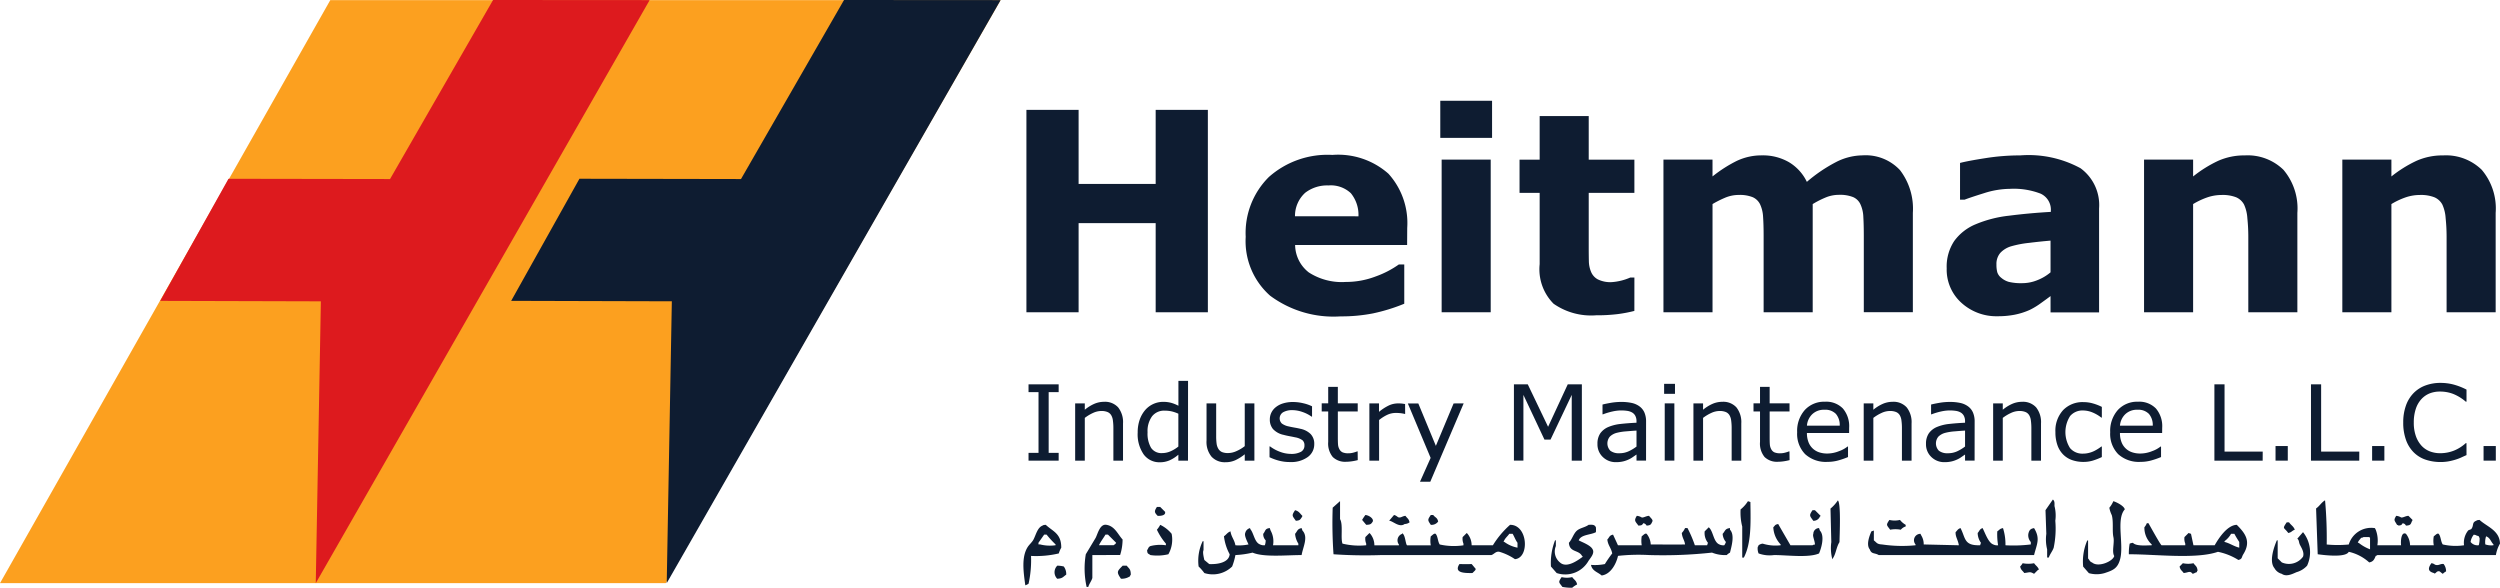
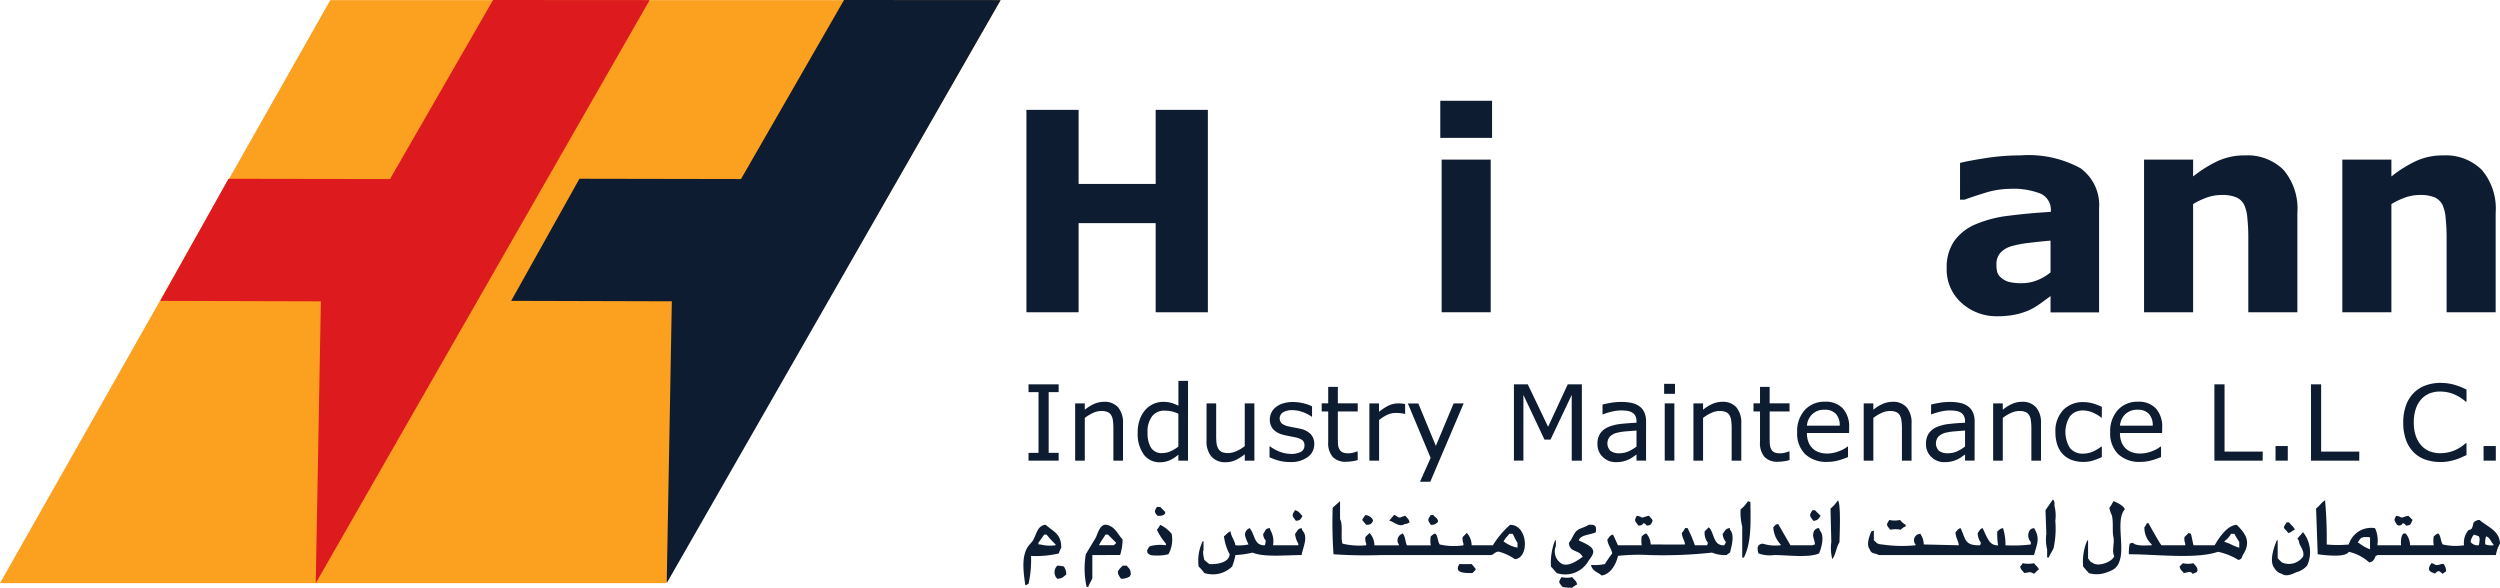
<svg xmlns="http://www.w3.org/2000/svg" width="209.629" height="49.291" viewBox="0 0 209.629 49.291">
  <g id="Gruppe_259" data-name="Gruppe 259" transform="translate(-128.128 -229.812)">
    <g id="Gruppe_255" data-name="Gruppe 255" transform="translate(214.372 261.752)">
      <path id="Pfad_281" data-name="Pfad 281" d="M373.386,326.914H370.86v-.653h.838v-5.092h-.838v-.653h2.526v.653h-.838v5.092h.838Z" transform="translate(-370.86 -320.228)" fill="#0e1c31" />
      <path id="Pfad_282" data-name="Pfad 282" d="M385.877,329.572h-.808v-2.733a4.669,4.669,0,0,0-.039-.621,1.127,1.127,0,0,0-.142-.453.651.651,0,0,0-.309-.269,1.327,1.327,0,0,0-.524-.088,1.676,1.676,0,0,0-.692.163,3.523,3.523,0,0,0-.691.416v3.584h-.808v-4.8h.808v.533a3.3,3.3,0,0,1,.782-.49,2.058,2.058,0,0,1,.829-.176,1.488,1.488,0,0,1,1.186.468,1.994,1.994,0,0,1,.408,1.349Z" transform="translate(-377.954 -322.886)" fill="#0e1c31" />
      <path id="Pfad_283" data-name="Pfad 283" d="M400.829,326.391h-.808v-.5a2.92,2.92,0,0,1-.726.469,2,2,0,0,1-.82.167,1.627,1.627,0,0,1-1.364-.662,2.963,2.963,0,0,1-.5-1.835,3.166,3.166,0,0,1,.174-1.087,2.506,2.506,0,0,1,.47-.812,1.994,1.994,0,0,1,1.487-.67,2.568,2.568,0,0,1,.67.08,3.1,3.1,0,0,1,.614.247V319.7h.808Zm-.808-1.182v-2.754a3.026,3.026,0,0,0-.584-.2,2.659,2.659,0,0,0-.563-.056,1.276,1.276,0,0,0-1.057.473,2.1,2.1,0,0,0-.378,1.341,2.376,2.376,0,0,0,.292,1.3,1.039,1.039,0,0,0,.937.445,1.738,1.738,0,0,0,.7-.152A2.933,2.933,0,0,0,400.021,325.209Z" transform="translate(-387.458 -319.705)" fill="#0e1c31" />
      <path id="Pfad_284" data-name="Pfad 284" d="M416.883,329.813h-.808v-.533a3.918,3.918,0,0,1-.782.494,1.953,1.953,0,0,1-.825.172,1.513,1.513,0,0,1-1.177-.462,1.948,1.948,0,0,1-.421-1.356v-3.115h.808v2.733a4.834,4.834,0,0,0,.034.625,1.141,1.141,0,0,0,.146.445.693.693,0,0,0,.3.275,1.311,1.311,0,0,0,.537.086,1.713,1.713,0,0,0,.685-.163,3.173,3.173,0,0,0,.694-.416v-3.584h.808Z" transform="translate(-397.944 -323.128)" fill="#0e1c31" />
      <path id="Pfad_285" data-name="Pfad 285" d="M431.483,328.22a1.308,1.308,0,0,1-.543,1.079,2.37,2.37,0,0,1-1.485.421,3.569,3.569,0,0,1-.977-.127,4.385,4.385,0,0,1-.745-.277v-.907h.043a3.235,3.235,0,0,0,.851.458,2.626,2.626,0,0,0,.9.17,1.683,1.683,0,0,0,.834-.172.579.579,0,0,0,.3-.541.547.547,0,0,0-.163-.43,1.471,1.471,0,0,0-.627-.249q-.172-.039-.449-.09c-.184-.035-.353-.071-.5-.112a1.68,1.68,0,0,1-.9-.492,1.224,1.224,0,0,1-.264-.8,1.3,1.3,0,0,1,.122-.559,1.347,1.347,0,0,1,.372-.468,1.779,1.779,0,0,1,.612-.32,2.745,2.745,0,0,1,.831-.118,3.741,3.741,0,0,1,.87.105,3.317,3.317,0,0,1,.733.255v.864h-.043a2.885,2.885,0,0,0-.753-.385,2.59,2.59,0,0,0-.868-.157,1.519,1.519,0,0,0-.748.17.6.6,0,0,0-.12.952,1.439,1.439,0,0,0,.584.245q.223.052.5.1t.462.095a1.716,1.716,0,0,1,.868.443A1.166,1.166,0,0,1,431.483,328.22Z" transform="translate(-407.525 -322.917)" fill="#0e1c31" />
      <path id="Pfad_286" data-name="Pfad 286" d="M443.075,327.268a4.434,4.434,0,0,1-.5.1,3.43,3.43,0,0,1-.479.038,1.484,1.484,0,0,1-1.117-.4,1.777,1.777,0,0,1-.382-1.268v-2.552h-.545v-.679h.545v-1.379h.808v1.379h1.667v.679h-1.667v2.187q0,.378.017.591a.961.961,0,0,0,.12.4.578.578,0,0,0,.26.251,1.209,1.209,0,0,0,.5.08,1.582,1.582,0,0,0,.412-.058,2.805,2.805,0,0,0,.309-.1h.043Z" transform="translate(-415.469 -320.626)" fill="#0e1c31" />
      <path id="Pfad_287" data-name="Pfad 287" d="M454.3,325.895h-.043a2.855,2.855,0,0,0-.35-.062,3.553,3.553,0,0,0-.4-.019,1.668,1.668,0,0,0-.722.165,3.337,3.337,0,0,0-.67.428v3.407H451.3v-4.8h.808v.709a3.948,3.948,0,0,1,.849-.548,1.851,1.851,0,0,1,.749-.161,2.926,2.926,0,0,1,.306.011c.063.007.157.021.283.04Z" transform="translate(-422.72 -323.128)" fill="#0e1c31" />
      <path id="Pfad_288" data-name="Pfad 288" d="M465.053,325.014l-2.8,6.57h-.863l.894-2-1.912-4.567h.877l1.473,3.558,1.487-3.558Z" transform="translate(-428.566 -323.128)" fill="#0e1c31" />
      <path id="Pfad_289" data-name="Pfad 289" d="M491.111,326.914h-.851V321.4l-1.779,3.751h-.507l-1.766-3.751v5.513h-.795v-6.4h1.16l1.705,3.562,1.65-3.562h1.182Z" transform="translate(-444.712 -320.228)" fill="#0e1c31" />
      <path id="Pfad_290" data-name="Pfad 290" d="M509.2,329.6h-.8v-.511q-.107.074-.29.2a2.028,2.028,0,0,1-.355.209,2.393,2.393,0,0,1-.463.165,2.517,2.517,0,0,1-.615.067,1.537,1.537,0,0,1-1.1-.43,1.45,1.45,0,0,1-.451-1.1,1.518,1.518,0,0,1,.234-.883,1.567,1.567,0,0,1,.668-.531,3.613,3.613,0,0,1,1.052-.262q.615-.069,1.319-.1v-.125a.954.954,0,0,0-.1-.455.705.705,0,0,0-.277-.284,1.149,1.149,0,0,0-.413-.133,3.58,3.58,0,0,0-.5-.034,3.367,3.367,0,0,0-.709.084,5.462,5.462,0,0,0-.808.242h-.043v-.82q.237-.064.683-.142a5.166,5.166,0,0,1,.881-.077,4.076,4.076,0,0,1,.883.084,1.709,1.709,0,0,1,.651.286,1.271,1.271,0,0,1,.413.511,1.883,1.883,0,0,1,.142.778Zm-.8-1.182v-1.336q-.37.022-.87.065a4.5,4.5,0,0,0-.793.125,1.3,1.3,0,0,0-.563.307.885.885,0,0,0,.034,1.194,1.162,1.162,0,0,0,.76.209,1.81,1.81,0,0,0,.778-.166A3.493,3.493,0,0,0,508.4,328.422Z" transform="translate(-457.42 -322.917)" fill="#0e1c31" />
      <path id="Pfad_291" data-name="Pfad 291" d="M521.768,321.233h-.911v-.838h.911Zm-.052,5.6h-.808v-4.8h.808Z" transform="translate(-467.562 -320.15)" fill="#0e1c31" />
      <path id="Pfad_292" data-name="Pfad 292" d="M531.788,329.572h-.808v-2.733a4.669,4.669,0,0,0-.039-.621,1.132,1.132,0,0,0-.142-.453.652.652,0,0,0-.309-.269,1.328,1.328,0,0,0-.525-.088,1.673,1.673,0,0,0-.691.163,3.519,3.519,0,0,0-.691.416v3.584h-.808v-4.8h.808v.533a3.289,3.289,0,0,1,.782-.49,2.058,2.058,0,0,1,.829-.176,1.488,1.488,0,0,1,1.186.468,1.993,1.993,0,0,1,.408,1.349Z" transform="translate(-472.022 -322.886)" fill="#0e1c31" />
      <path id="Pfad_293" data-name="Pfad 293" d="M544.98,327.268a4.435,4.435,0,0,1-.5.1,3.421,3.421,0,0,1-.479.038,1.484,1.484,0,0,1-1.117-.4,1.774,1.774,0,0,1-.382-1.268v-2.552h-.546v-.679h.546v-1.379h.808v1.379h1.667v.679h-1.667v2.187q0,.378.017.591a.968.968,0,0,0,.121.4.575.575,0,0,0,.26.251,1.207,1.207,0,0,0,.5.08,1.576,1.576,0,0,0,.412-.058,2.811,2.811,0,0,0,.309-.1h.043Z" transform="translate(-481.166 -320.626)" fill="#0e1c31" />
      <path id="Pfad_294" data-name="Pfad 294" d="M556.607,327.256h-3.536a2.047,2.047,0,0,0,.133.771,1.427,1.427,0,0,0,.9.848,2.12,2.12,0,0,0,.677.1,2.676,2.676,0,0,0,.986-.2,2.438,2.438,0,0,0,.706-.384h.043v.88a6.642,6.642,0,0,1-.834.288,3.376,3.376,0,0,1-.894.116,2.574,2.574,0,0,1-1.865-.646,2.434,2.434,0,0,1-.671-1.837,2.638,2.638,0,0,1,.643-1.869,2.2,2.2,0,0,1,1.69-.692,1.944,1.944,0,0,1,1.5.567,2.282,2.282,0,0,1,.526,1.612Zm-.786-.619a1.429,1.429,0,0,0-.32-.984,1.232,1.232,0,0,0-.96-.348,1.4,1.4,0,0,0-1.033.382,1.487,1.487,0,0,0-.436.95Z" transform="translate(-487.801 -322.886)" fill="#0e1c31" />
      <path id="Pfad_295" data-name="Pfad 295" d="M571.972,329.572h-.808v-2.733a4.669,4.669,0,0,0-.039-.621,1.133,1.133,0,0,0-.141-.453.654.654,0,0,0-.309-.269,1.326,1.326,0,0,0-.524-.088,1.674,1.674,0,0,0-.692.163,3.528,3.528,0,0,0-.692.416v3.584h-.808v-4.8h.808v.533a3.293,3.293,0,0,1,.782-.49,2.056,2.056,0,0,1,.829-.176,1.487,1.487,0,0,1,1.186.468,1.994,1.994,0,0,1,.408,1.349Z" transform="translate(-497.928 -322.886)" fill="#0e1c31" />
      <path id="Pfad_296" data-name="Pfad 296" d="M586.73,329.6h-.8v-.511q-.108.074-.29.2a2.081,2.081,0,0,1-.355.209,2.4,2.4,0,0,1-.464.165,2.51,2.51,0,0,1-.614.067,1.537,1.537,0,0,1-1.1-.43,1.448,1.448,0,0,1-.451-1.1,1.519,1.519,0,0,1,.234-.883,1.567,1.567,0,0,1,.668-.531,3.62,3.62,0,0,1,1.053-.262q.615-.069,1.319-.1v-.125a.958.958,0,0,0-.1-.455.706.706,0,0,0-.277-.284,1.146,1.146,0,0,0-.412-.133,3.585,3.585,0,0,0-.5-.034,3.369,3.369,0,0,0-.709.084,5.449,5.449,0,0,0-.808.242h-.043v-.82q.236-.064.683-.142a5.165,5.165,0,0,1,.881-.077,4.078,4.078,0,0,1,.883.084,1.708,1.708,0,0,1,.651.286,1.264,1.264,0,0,1,.412.511,1.882,1.882,0,0,1,.143.778Zm-.8-1.182v-1.336q-.369.022-.87.065a4.484,4.484,0,0,0-.793.125,1.3,1.3,0,0,0-.563.307.886.886,0,0,0,.034,1.194,1.164,1.164,0,0,0,.761.209,1.81,1.81,0,0,0,.778-.166A3.5,3.5,0,0,0,585.926,328.422Z" transform="translate(-507.401 -322.917)" fill="#0e1c31" />
      <path id="Pfad_297" data-name="Pfad 297" d="M602.519,329.572h-.808v-2.733a4.731,4.731,0,0,0-.039-.621,1.129,1.129,0,0,0-.142-.453.653.653,0,0,0-.309-.269,1.327,1.327,0,0,0-.524-.088,1.672,1.672,0,0,0-.691.163,3.528,3.528,0,0,0-.692.416v3.584h-.808v-4.8h.808v.533a3.3,3.3,0,0,1,.782-.49,2.058,2.058,0,0,1,.829-.176,1.487,1.487,0,0,1,1.186.468,1.992,1.992,0,0,1,.409,1.349Z" transform="translate(-517.622 -322.886)" fill="#0e1c31" />
      <path id="Pfad_298" data-name="Pfad 298" d="M617.1,329.31a5.267,5.267,0,0,1-.767.3,2.7,2.7,0,0,1-.771.107,2.854,2.854,0,0,1-.954-.152,1.952,1.952,0,0,1-.743-.462,2.088,2.088,0,0,1-.485-.782,3.234,3.234,0,0,1-.172-1.1,2.549,2.549,0,0,1,.647-1.848,2.264,2.264,0,0,1,1.708-.67,2.887,2.887,0,0,1,.81.116,4.239,4.239,0,0,1,.728.284v.9h-.043a3.1,3.1,0,0,0-.763-.443,2.09,2.09,0,0,0-.767-.155,1.357,1.357,0,0,0-1.085.462,2.5,2.5,0,0,0-.009,2.69,1.345,1.345,0,0,0,1.093.466,2.019,2.019,0,0,0,.5-.064,2.179,2.179,0,0,0,.456-.168,3.59,3.59,0,0,0,.33-.191,2.924,2.924,0,0,0,.245-.174h.043Z" transform="translate(-527.102 -322.925)" fill="#0e1c31" />
      <path id="Pfad_299" data-name="Pfad 299" d="M630.482,327.256h-3.536a2.047,2.047,0,0,0,.133.771,1.427,1.427,0,0,0,.9.848,2.121,2.121,0,0,0,.677.1,2.676,2.676,0,0,0,.986-.2,2.439,2.439,0,0,0,.706-.384h.043v.88a6.635,6.635,0,0,1-.834.288,3.376,3.376,0,0,1-.894.116,2.574,2.574,0,0,1-1.865-.646,2.434,2.434,0,0,1-.67-1.837,2.638,2.638,0,0,1,.643-1.869,2.2,2.2,0,0,1,1.69-.692,1.944,1.944,0,0,1,1.5.567,2.282,2.282,0,0,1,.527,1.612Zm-.786-.619a1.429,1.429,0,0,0-.32-.984,1.232,1.232,0,0,0-.96-.348,1.4,1.4,0,0,0-1.033.382,1.486,1.486,0,0,0-.436.95Z" transform="translate(-535.428 -322.886)" fill="#0e1c31" />
      <path id="Pfad_300" data-name="Pfad 300" d="M654.77,326.914h-4.047v-6.4h.851v5.642h3.2Z" transform="translate(-551.286 -320.228)" fill="#0e1c31" />
      <path id="Pfad_301" data-name="Pfad 301" d="M666.176,336.3h-1.027v-1.224h1.027Z" transform="translate(-560.586 -329.615)" fill="#0e1c31" />
      <path id="Pfad_302" data-name="Pfad 302" d="M677.565,326.914h-4.047v-6.4h.851v5.642h3.2Z" transform="translate(-565.982 -320.228)" fill="#0e1c31" />
-       <path id="Pfad_303" data-name="Pfad 303" d="M688.971,336.3h-1.027v-1.224h1.027Z" transform="translate(-575.282 -329.615)" fill="#0e1c31" />
      <path id="Pfad_304" data-name="Pfad 304" d="M700.591,326.239c-.158.069-.3.133-.427.193a4.158,4.158,0,0,1-.5.189,5.128,5.128,0,0,1-.569.14,3.649,3.649,0,0,1-.677.058,3.887,3.887,0,0,1-1.266-.2,2.579,2.579,0,0,1-.99-.613,2.79,2.79,0,0,1-.645-1.038,4.219,4.219,0,0,1-.232-1.463,4.164,4.164,0,0,1,.224-1.413,2.851,2.851,0,0,1,.644-1.053,2.7,2.7,0,0,1,.986-.636,3.592,3.592,0,0,1,1.282-.219,4.366,4.366,0,0,1,1.029.124,5.49,5.49,0,0,1,1.141.438v1.01h-.064a3.8,3.8,0,0,0-1.048-.645,3.049,3.049,0,0,0-1.113-.2,2.324,2.324,0,0,0-.874.157,1.914,1.914,0,0,0-.694.488,2.238,2.238,0,0,0-.462.814,3.582,3.582,0,0,0-.166,1.137,3.308,3.308,0,0,0,.183,1.16,2.348,2.348,0,0,0,.47.79,1.877,1.877,0,0,0,.7.471,2.369,2.369,0,0,0,.848.152,3.128,3.128,0,0,0,1.152-.211,3.3,3.3,0,0,0,1.005-.632h.06Z" transform="translate(-580.014 -320.018)" fill="#0e1c31" />
      <path id="Pfad_305" data-name="Pfad 305" d="M715.273,336.3h-1.027v-1.224h1.027Z" transform="translate(-592.239 -329.615)" fill="#0e1c31" />
    </g>
    <g id="Gruppe_256" data-name="Gruppe 256" transform="translate(214.195 238.262)">
      <path id="Pfad_306" data-name="Pfad 306" d="M385.577,272.713H381.2v-7.476h-6.462v7.476h-4.376v-16.97h4.376v6.211H381.2v-6.211h4.376Z" transform="translate(-370.362 -254.979)" fill="#0e1c31" />
-       <path id="Pfad_307" data-name="Pfad 307" d="M435.64,273.916h-9.391a2.953,2.953,0,0,0,1.146,2.3,5.094,5.094,0,0,0,3.105.8,6.978,6.978,0,0,0,2.519-.467,7.882,7.882,0,0,0,1.926-1h.456v3.293a15.188,15.188,0,0,1-2.621.81,13.71,13.71,0,0,1-2.724.251,8.912,8.912,0,0,1-5.9-1.732,6.1,6.1,0,0,1-2.051-4.935,6.608,6.608,0,0,1,1.943-5.02,7.406,7.406,0,0,1,5.328-1.852,6.358,6.358,0,0,1,4.7,1.579,6.161,6.161,0,0,1,1.573,4.542Zm-4.08-2.405a2.871,2.871,0,0,0-.638-1.937,2.454,2.454,0,0,0-1.88-.65,3.007,3.007,0,0,0-1.949.615,2.625,2.625,0,0,0-.855,1.971Z" transform="translate(-403.718 -261.824)" fill="#0e1c31" />
      <path id="Pfad_308" data-name="Pfad 308" d="M472.375,256.705h-4.342v-3.111h4.342Zm-.114,14.622h-4.114v-12.8h4.114Z" transform="translate(-433.33 -253.594)" fill="#0e1c31" />
-       <path id="Pfad_309" data-name="Pfad 309" d="M496.362,273.531a11.669,11.669,0,0,1-1.4.267,14.347,14.347,0,0,1-1.812.1,5.494,5.494,0,0,1-3.561-.969,4.1,4.1,0,0,1-1.168-3.316v-5.983h-1.687v-2.781h1.687v-3.658h4.114v3.658h3.829v2.781h-3.829v4.543q0,.674.012,1.176a2.41,2.41,0,0,0,.182.9,1.263,1.263,0,0,0,.562.634,2.383,2.383,0,0,0,1.176.234,4.681,4.681,0,0,0,1.557-.388h.341Z" transform="translate(-445.385 -255.91)" fill="#0e1c31" />
-       <path id="Pfad_310" data-name="Pfad 310" d="M533.215,270.569v9.072H529.1v-6.394q0-.934-.045-1.59a2.834,2.834,0,0,0-.251-1.066,1.252,1.252,0,0,0-.621-.6,2.911,2.911,0,0,0-1.168-.188,2.95,2.95,0,0,0-1.174.245,8.622,8.622,0,0,0-1.026.519v9.072H520.7v-12.8h4.114v1.413a11.269,11.269,0,0,1,2.026-1.3,4.854,4.854,0,0,1,2.14-.467,4.344,4.344,0,0,1,2.231.564,3.849,3.849,0,0,1,1.514,1.658,12.724,12.724,0,0,1,2.389-1.63,4.986,4.986,0,0,1,2.276-.593,3.936,3.936,0,0,1,3.147,1.242,5.312,5.312,0,0,1,1.076,3.579v8.331H537.5v-6.394q0-.945-.04-1.6a2.759,2.759,0,0,0-.245-1.06,1.2,1.2,0,0,0-.616-.6,2.988,2.988,0,0,0-1.185-.188,2.942,2.942,0,0,0-1,.177A7.675,7.675,0,0,0,533.215,270.569Z" transform="translate(-467.284 -261.907)" fill="#0e1c31" />
      <path id="Pfad_311" data-name="Pfad 311" d="M596.253,278.264q-.33.25-.821.6a5.985,5.985,0,0,1-.923.559,5.82,5.82,0,0,1-1.254.4,7.238,7.238,0,0,1-1.424.131,4.351,4.351,0,0,1-3.054-1.128,3.738,3.738,0,0,1-1.231-2.883,3.885,3.885,0,0,1,.627-2.291,4.2,4.2,0,0,1,1.778-1.4,10.056,10.056,0,0,1,2.826-.729q1.687-.216,3.5-.319v-.068a1.475,1.475,0,0,0-.866-1.465,6.264,6.264,0,0,0-2.553-.4,7.287,7.287,0,0,0-2.166.359q-1.151.359-1.652.552h-.376V267.1q.65-.171,2.115-.4a18.607,18.607,0,0,1,2.934-.233,9.111,9.111,0,0,1,5.055,1.077,3.823,3.823,0,0,1,1.555,3.379v8.707h-4.069Zm0-1.992v-2.658q-.832.069-1.8.188a8.682,8.682,0,0,0-1.47.278,2.028,2.028,0,0,0-.941.562,1.417,1.417,0,0,0-.325.971,2.521,2.521,0,0,0,.069.648.973.973,0,0,0,.342.477,1.664,1.664,0,0,0,.627.335,4.355,4.355,0,0,0,1.14.108,3.371,3.371,0,0,0,1.248-.25A3.9,3.9,0,0,0,596.253,276.272Z" transform="translate(-510.379 -261.887)" fill="#0e1c31" />
      <path id="Pfad_312" data-name="Pfad 312" d="M646.975,279.641h-4.114v-6.348a15.032,15.032,0,0,0-.08-1.544,3.246,3.246,0,0,0-.274-1.134,1.366,1.366,0,0,0-.666-.615,3.114,3.114,0,0,0-1.226-.194,3.742,3.742,0,0,0-1.134.182,6.1,6.1,0,0,0-1.248.581v9.072h-4.114v-12.8h4.114v1.413a10.459,10.459,0,0,1,2.1-1.311,5.371,5.371,0,0,1,2.237-.455,4.293,4.293,0,0,1,3.238,1.208,5.013,5.013,0,0,1,1.167,3.613Z" transform="translate(-540.404 -261.907)" fill="#0e1c31" />
      <path id="Pfad_313" data-name="Pfad 313" d="M693.773,279.641h-4.114v-6.348a15.118,15.118,0,0,0-.08-1.544,3.261,3.261,0,0,0-.274-1.134,1.365,1.365,0,0,0-.667-.615,3.109,3.109,0,0,0-1.225-.194,3.744,3.744,0,0,0-1.135.182,6.1,6.1,0,0,0-1.247.581v9.072h-4.115v-12.8h4.115v1.413a10.446,10.446,0,0,1,2.1-1.311,5.371,5.371,0,0,1,2.237-.455,4.291,4.291,0,0,1,3.238,1.208,5.012,5.012,0,0,1,1.167,3.613Z" transform="translate(-570.575 -261.907)" fill="#0e1c31" />
    </g>
    <g id="Gruppe_257" data-name="Gruppe 257" transform="translate(128.128 229.821)">
      <path id="Pfad_314" data-name="Pfad 314" d="M155.825,229.836H212.03l-28.079,48.89H128.128Z" transform="translate(-128.128 -229.836)" fill="#fca01f" />
    </g>
    <path id="Pfad_315" data-name="Pfad 315" d="M206.978,229.821l-13.129-.009-8.639,15.013-13.547-.022-5.724,10.238,13.471.038-.428,23.632Z" transform="translate(-24.377)" fill="#dd1a1e" />
    <path id="Pfad_316" data-name="Pfad 316" d="M289.805,229.821l-13.129-.009-8.639,15.013L254.49,244.8l-5.724,10.238,13.471.038-.428,23.632Z" transform="translate(-77.775)" fill="#0e1c31" />
    <g id="Gruppe_258" data-name="Gruppe 258" transform="translate(213.944 271.699)">
      <path id="Pfad_317" data-name="Pfad 317" d="M455.975,347.7c.149.129.142.255.136.548a3.2,3.2,0,0,1,.069,1.234,7.862,7.862,0,0,1-.136,2.262c-.1.29-.312.527-.411.823h-.138v-.685a3.45,3.45,0,0,1-.069-1.3q-.035-.994-.069-1.988l.618-.891m-18.028.069c.271.252.147,2.854.137,3.5-.29.455-.289,1.042-.618,1.44v-.069a3.71,3.71,0,0,1-.069-1.371q-.034-1.4-.068-2.81A3.117,3.117,0,0,0,437.948,347.772Zm40.989,3.7a9.494,9.494,0,0,0,1.851,0,1.962,1.962,0,0,1,2.193-1.371c.023.046.046.092.069.137a2.535,2.535,0,0,1,.136,1.3h1.988c-.044-.374.016-1.175.411-.96a1.6,1.6,0,0,1,.343.96h1.988a2.06,2.06,0,0,1,0-.754c.153-.1.281-.281.41-.206.193.222.167.645.344.891a4.8,4.8,0,0,0,1.783.069,1.645,1.645,0,0,1,.342-1.234c.051-.058.232-.082.274-.137.226-.3.023-.534.411-.686.081-.055.116-.053.274-.069.6.56,1.691.876,1.713,1.988a2.8,2.8,0,0,0-.342.959h-9.939c-.07.055-.018.024-.136.069-.12.281-.194.485-.549.548a3.78,3.78,0,0,0-1.713-.891c-.254.5-2,.289-2.605.206q-.068-1.92-.136-3.839c.291-.2.435-.494.753-.685A35.066,35.066,0,0,1,478.937,351.473Zm-79.854.069h2.057v-.069a.574.574,0,0,1,.274-.891v-.069l.068.069c.2.188.22.868.343.96h1.988a2.068,2.068,0,0,1,0-.754c.153-.1.281-.281.411-.206.193.222.167.645.342.891a5.429,5.429,0,0,0,1.988.069V351.4a1.085,1.085,0,0,1-.069-.549l.343-.342.069.069a1.527,1.527,0,0,1,.342.96h1.782a7.6,7.6,0,0,1,1.44-1.714c1.5-.016,1.65,2.773.411,2.879a4.66,4.66,0,0,0-1.3-.617c-.309-.069-.456.215-.686.274h-9.254a38.69,38.69,0,0,1-3.975-.068,37.58,37.58,0,0,1-.069-3.907l.617-.549v1.508c.269.441.034,1.617.205,2.056a5.952,5.952,0,0,0,1.988.137V351.4a1.085,1.085,0,0,1-.069-.549l.343-.342.069.069A1.525,1.525,0,0,1,399.083,351.541Zm31.325-3.7.206.069c.03,1.888.069,3.452-.549,4.661h-.136v-2.6a4.772,4.772,0,0,1-.138-1.439A2.761,2.761,0,0,0,430.408,347.84Zm30.64,0c.262.077.894.39.959.686-.762.85-.03,3-.411,4.249-.217.712-.58.865-1.3,1.1a2.394,2.394,0,0,1-1.3,0c-.159-.183-.319-.366-.479-.548a4.426,4.426,0,0,1,.343-2.193h.069v1.508c.143.151.117.253.343.343.514.434,1.742-.1,1.851-.548-.221-.36.034-1.1-.069-1.577-.115-.535.02-1.282-.138-1.851a2.418,2.418,0,0,1-.205-.617A2.276,2.276,0,0,0,461.047,347.84Zm-80.2.48h.274l.411.411c.072.3-.338.348-.617.342C380.619,348.774,380.618,348.682,380.851,348.32Zm11.584.274c.341.09.406.276.617.479-.044.12-.013.067-.069.137-.125.2-.166.247-.48.274C392.192,349.053,392.125,349.055,392.435,348.594Zm43.388,0h.205l.48.479-.068.069a.57.57,0,0,1-.548.342C435.58,349.053,435.514,349.055,435.823,348.594ZM398.329,349c.331.028.717.325.617.549-.135.214-.194.263-.548.274l-.343-.411A4.1,4.1,0,0,1,398.329,349Zm2.4,0c.215.04.287.186.412.206.175.028.308-.116.548-.137.144.213.281.235.343.548a.716.716,0,0,1-.411.138c-.456.334-.985-.263-1.3-.274Zm3.085,0h.205c.166.227.341.205.411.549a.676.676,0,0,1-.616.274C403.533,349.416,403.545,349.4,403.813,349Zm17.273.069a.929.929,0,0,1,.411.137c.169.033.355-.124.617-.137.111.159.36.336.274.48-.114.243-.133.313-.479.342a.375.375,0,0,0-.274-.205c-.121.173-.126.181-.411.205C420.96,349.526,420.83,349.488,421.086,349.073Zm63.677,0a.927.927,0,0,1,.411.137c.169.033.354-.124.617-.137l.342.343c-.043.12-.012.067-.067.137-.082.263-.152.319-.48.342-.1-.138-.092-.141-.274-.205-.111.158-.1.161-.342.205-.071-.055-.02-.024-.138-.068C484.618,349.444,484.531,349.453,484.763,349.073Zm-42.5.343a1.893,1.893,0,0,0,.891,0,1.606,1.606,0,0,0,.479.411v.137a.877.877,0,0,0-.411.274,2.4,2.4,0,0,0-.891,0C442.031,349.817,441.967,349.862,442.266,349.416Zm33.312.205h.206c.156.233.376.328.479.617-.263.092-.24.211-.548.274C475.345,350,475.19,350.2,475.578,349.622Zm-7.814,1.92h1.782c.315-.557,1.04-1.687,1.851-1.714.7.7,1.231,1.379.548,2.468-.16.255-.068.392-.411.48a5.152,5.152,0,0,0-1.714-.685c-1.839.637-5.234.2-7.471.206a4.341,4.341,0,0,1,.068-.891.975.975,0,0,1,.274-.069c.255.287,1.037.22,1.576.206v-.069a1.909,1.909,0,0,1-.616-1.439,1.272,1.272,0,0,0,.205-.343h.137c.124.21.994,1.8,1.1,1.851h1.987V351.4a1.086,1.086,0,0,1-.068-.549l.343-.342.205.069Q467.661,351.061,467.764,351.541Zm-31.736-.069c-.023-.364-.222-.7-.136-.891a.481.481,0,0,1,.479-.48c.023.069.047.137.069.206.428.446.124,1.474-.069,1.919-.854.385-2.656.138-3.771.137a2.7,2.7,0,0,1-1.3-.137,1.1,1.1,0,0,1-.069-.548c.055-.07.025-.019.069-.137a.723.723,0,0,1,.343-.137,3.623,3.623,0,0,0,1.508.137v-.069a2.233,2.233,0,0,1-.616-1.439c.163-.154.12-.218.411-.274.033.07,1.028,1.782,1.028,1.782h1.851C435.9,351.489,435.888,351.5,436.028,351.473Zm-65.733.96a9.192,9.192,0,0,1-.206,2.33,1.034,1.034,0,0,1-.274.138c-.155-1.117-.34-2.377.206-3.222.129-.2.359-.389.48-.617.209-.4.329-1,.754-1.166.081-.055.115-.053.274-.068.6.562,1.307.721,1.3,1.919a2.2,2.2,0,0,0-.206.48A8.26,8.26,0,0,1,370.3,352.432Zm5.141-.069v1.92c-.073.263-.262.476-.343.754h-.137a7.169,7.169,0,0,1-.069-2.742l.823-1.371c.173-.326.354-1.176.891-1.1.719.106.969.8,1.371,1.234a4.4,4.4,0,0,1-.206,1.3Zm5.689-2.536a2.791,2.791,0,0,1,.96.754,2.486,2.486,0,0,1-.274,1.714,3.945,3.945,0,0,1-1.508.068c-.053-.046-.153-.09-.206-.137-.055-.081-.053-.115-.069-.274.12-.15.083-.246.275-.342a3.312,3.312,0,0,1,1.3-.069V351.4a5.167,5.167,0,0,1-.754-1.165A2.229,2.229,0,0,0,381.125,349.828Zm35.917,0c.346-.015.5-.023.617.206a2.036,2.036,0,0,1,0,.411c-.425.235-1.257.189-1.439.686.328.175,1,.41,1.165.754.194.331-.2.741-.342.959a2.245,2.245,0,0,1-2.673,1.028c-.16-.183-.32-.366-.48-.548a5.231,5.231,0,0,1,.343-2.193h.069v.48a1.182,1.182,0,0,0,.343,1.371c.588.545,1.6-.258,1.919-.48l-.069-.069c-.291-.528-1.047-.272-1.1-1.1.273-.29.383-.772.685-1.028C416.357,350.075,416.735,350.044,417.042,349.828Zm.206,3.359a4.093,4.093,0,0,0,1.165-.069,9.563,9.563,0,0,1,.616-.891c-.1-.489-.356-.667-.411-1.165.183-.188.155-.343.48-.411.015.028.411.891.411.891H421.5a2.372,2.372,0,0,1,0-.754c.153-.1.281-.281.412-.206a1.516,1.516,0,0,1,.343.891c1.035,0,1.931.025,2.879,0-.057-.394-.232-.52-.274-.96a1.455,1.455,0,0,0,.274-.411h.205a10.6,10.6,0,0,1,.617,1.44h1.028c.023-.069.046-.137.068-.206a1.323,1.323,0,0,1-.274-.959l.342-.343.069.068c.321.365.344,1.177.823,1.371a.739.739,0,0,0,.411.069,1.04,1.04,0,0,0,.137-.275,1.143,1.143,0,0,1-.274-.685c.221-.23.183-.435.616-.48v.137c.419.438.122,1.413,0,1.919a1.25,1.25,0,0,0-.274.205,2.915,2.915,0,0,1-1.234-.205,38.23,38.23,0,0,1-5.277.205,15.813,15.813,0,0,0-2.605.069c-.155.691-.621,1.545-1.371,1.645C417.818,353.784,417.347,353.706,417.247,353.186Zm-26.663-1.645h2.125V351.4a1.807,1.807,0,0,1-.274-.823c.2-.22.173-.408.548-.48.023.069.046.137.069.206.517.55.037,1.392-.069,2.056-1.291,0-3.165.2-4.113-.205a7.928,7.928,0,0,1-1.439.205,5.256,5.256,0,0,1-.274.96,2.322,2.322,0,0,1-2.331.548,3.859,3.859,0,0,0-.48-.548,3.788,3.788,0,0,1,.343-2.125h.069v.754c-.09.157.014.588.068.823l.411.343c.765.035,1.655-.151,1.713-.823a4.156,4.156,0,0,1-.479-1.508c.209-.14.285-.318.548-.411.065.466.331.7.411,1.165a3.825,3.825,0,0,0,1.1-.069c-.112-.257-.37-.743-.274-.96a.544.544,0,0,1,.411-.411v.069c.314.353.352,1.115.823,1.3a.739.739,0,0,0,.411.069,1.263,1.263,0,0,0,.069-.411.724.724,0,0,1-.206-.549c.208-.236.119-.432.549-.48.022.069.046.137.069.206A1.861,1.861,0,0,1,390.584,351.541Zm60.8,0a5.49,5.49,0,0,1-.069-1.165c.192-.126.194-.219.48-.274a4.483,4.483,0,0,1,.206,1.44,11.964,11.964,0,0,0,2.125-.069v-.206a.837.837,0,0,1-.206-.685c.069-.294.161-.426.48-.48.54.887.235,1.322,0,2.262H441.376c-.347-.209-.607-.056-.754-.479-.322-.392-.018-1.153.136-1.508l.207-.069v.823c.243.183.243.32.685.342a11.469,11.469,0,0,0,2.81.069v-.069a.539.539,0,0,1,.412-.891l.068.137a1.387,1.387,0,0,1,.205.754l2.947.069c-.066-.448-.294-.7-.273-1.1.155-.149.172-.259.411-.343.439.835.267,1.489,1.645,1.44q.035-.1.069-.206a1.447,1.447,0,0,1-.274-.822c.163-.175.147-.314.411-.411.2.372.474,1.22.891,1.371A.742.742,0,0,0,451.382,351.541Zm25.568-1.1a2.694,2.694,0,0,1,.343,2.81,1.883,1.883,0,0,1-.892.548c-.329.144-.851.416-1.234.137a.986.986,0,0,1-.616-.48c-.472-.567-.025-1.791.205-2.33h.069v1.508c.116.114.229.228.343.343a1.455,1.455,0,0,0,1.783-.48c.135-.388-.186-.82-.275-1.028s-.043-.349-.205-.48Zm-66.556.137c-.163.246-.375.368-.479.685h.068a2.693,2.693,0,0,0,1.1.48v-.411c-.161-.209-.28-.545-.411-.754Zm60.524,0a1.932,1.932,0,0,1-.549.617v.068c.447.11.771.364,1.234.48v-.48a7.9,7.9,0,0,1-.411-.685Zm-99.525.069-.48.685v.138h.137a3.32,3.32,0,0,0,1.3.069v-.069a8,8,0,0,1-.754-.823Zm5.141,0c-.176.3-.387.56-.548.891h1.234c.107-.1.126-.054.206-.206l-.685-.685Zm114.741,0a1.228,1.228,0,0,0-.274.616.732.732,0,0,0,.685.275,1.972,1.972,0,0,0,.069-.617c-.055-.07-.025-.019-.069-.137l-.205-.069C491.406,350.668,491.416,350.677,491.274,350.65Zm1.029.137a1.514,1.514,0,0,0-.069.685,1.473,1.473,0,0,0,.685.069v-.069C492.69,351.236,492.655,350.913,492.3,350.787Zm-10.282.068c-.074.052-.065.041-.206.069-.107.163-.2.2-.274.411h.069a3.463,3.463,0,0,0,.959.549v-.96l-.068-.069Zm-28.582,2.194a2.473,2.473,0,0,0,.959,0c.141.209.318.285.411.548h-.069l-.343.342c-.362-.209-.339-.12-.823-.068-.144-.213-.28-.235-.343-.548A1.328,1.328,0,0,0,453.439,353.049Zm13.434,0a2.078,2.078,0,0,0,.891,0c.16.235.3.236.343.617-.055.07-.024.019-.068.137-.181.053-.164.082-.342.137-.236-.289-.33-.109-.754-.068-.144-.213-.281-.235-.343-.548Zm20.837,0c.215.02.258.113.343.137.294.081.4-.112.685-.069a.974.974,0,0,1,.206.617,1.222,1.222,0,0,0-.274.205c-.076-.037-.235-.193-.275-.205-.272-.085-.333.295-.479.137C487.346,353.71,487.475,353.389,487.71,353.049Zm-81.5.069c.449.011.6.017,1.028,0l.342.411c-.043.12-.013.066-.068.137l-.206.206C406.6,353.877,405.739,353.854,406.212,353.118Zm-33.724.137a2.3,2.3,0,0,1,.549.069,1.044,1.044,0,0,1,.206.685c-.265.178-.295.322-.754.343A.773.773,0,0,1,372.488,353.255Zm5.484,0h.343c.2.261.333.264.343.754-.055.07-.025.019-.069.137a1.268,1.268,0,0,1-.754.206C377.432,353.762,377.52,353.715,377.972,353.255Zm36.808.959a1.893,1.893,0,0,0,.891,0c.159.235.343.276.411.617a2.016,2.016,0,0,0-.411.274,3.838,3.838,0,0,1-.823-.069C414.544,354.616,414.481,354.66,414.78,354.214Z" transform="translate(-369.655 -347.703)" fill="#0e1c31" />
    </g>
  </g>
</svg>